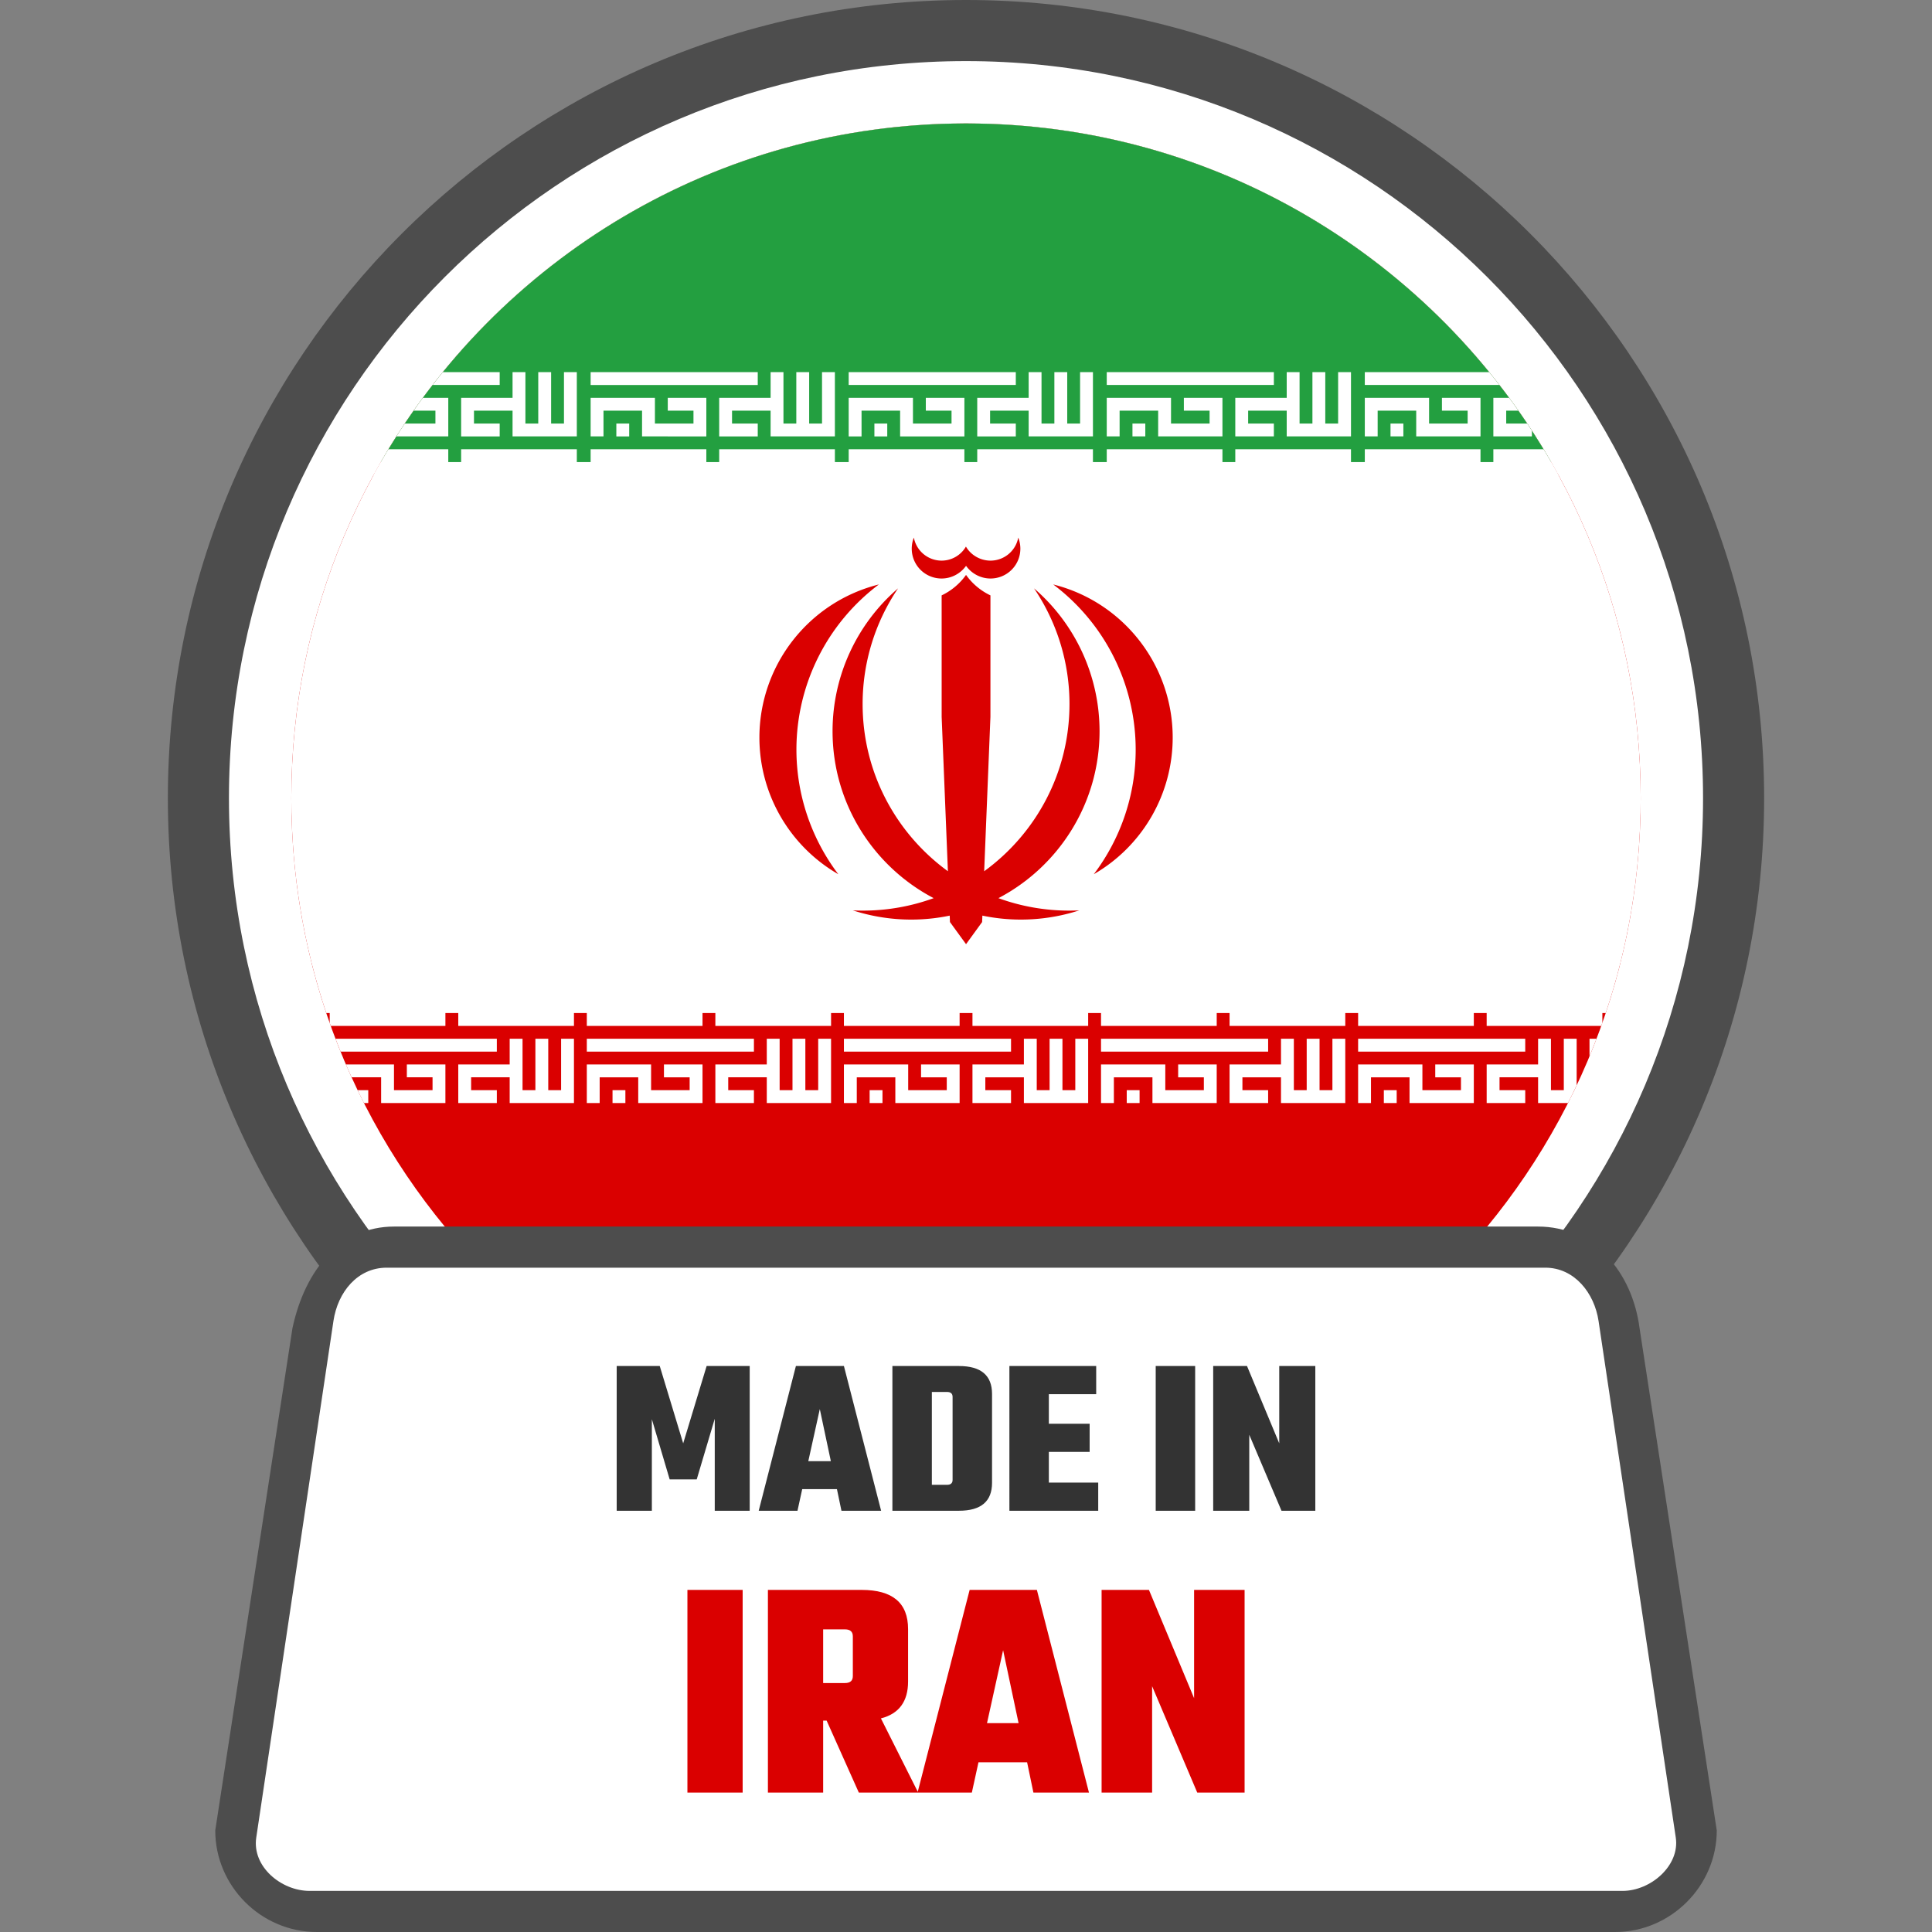
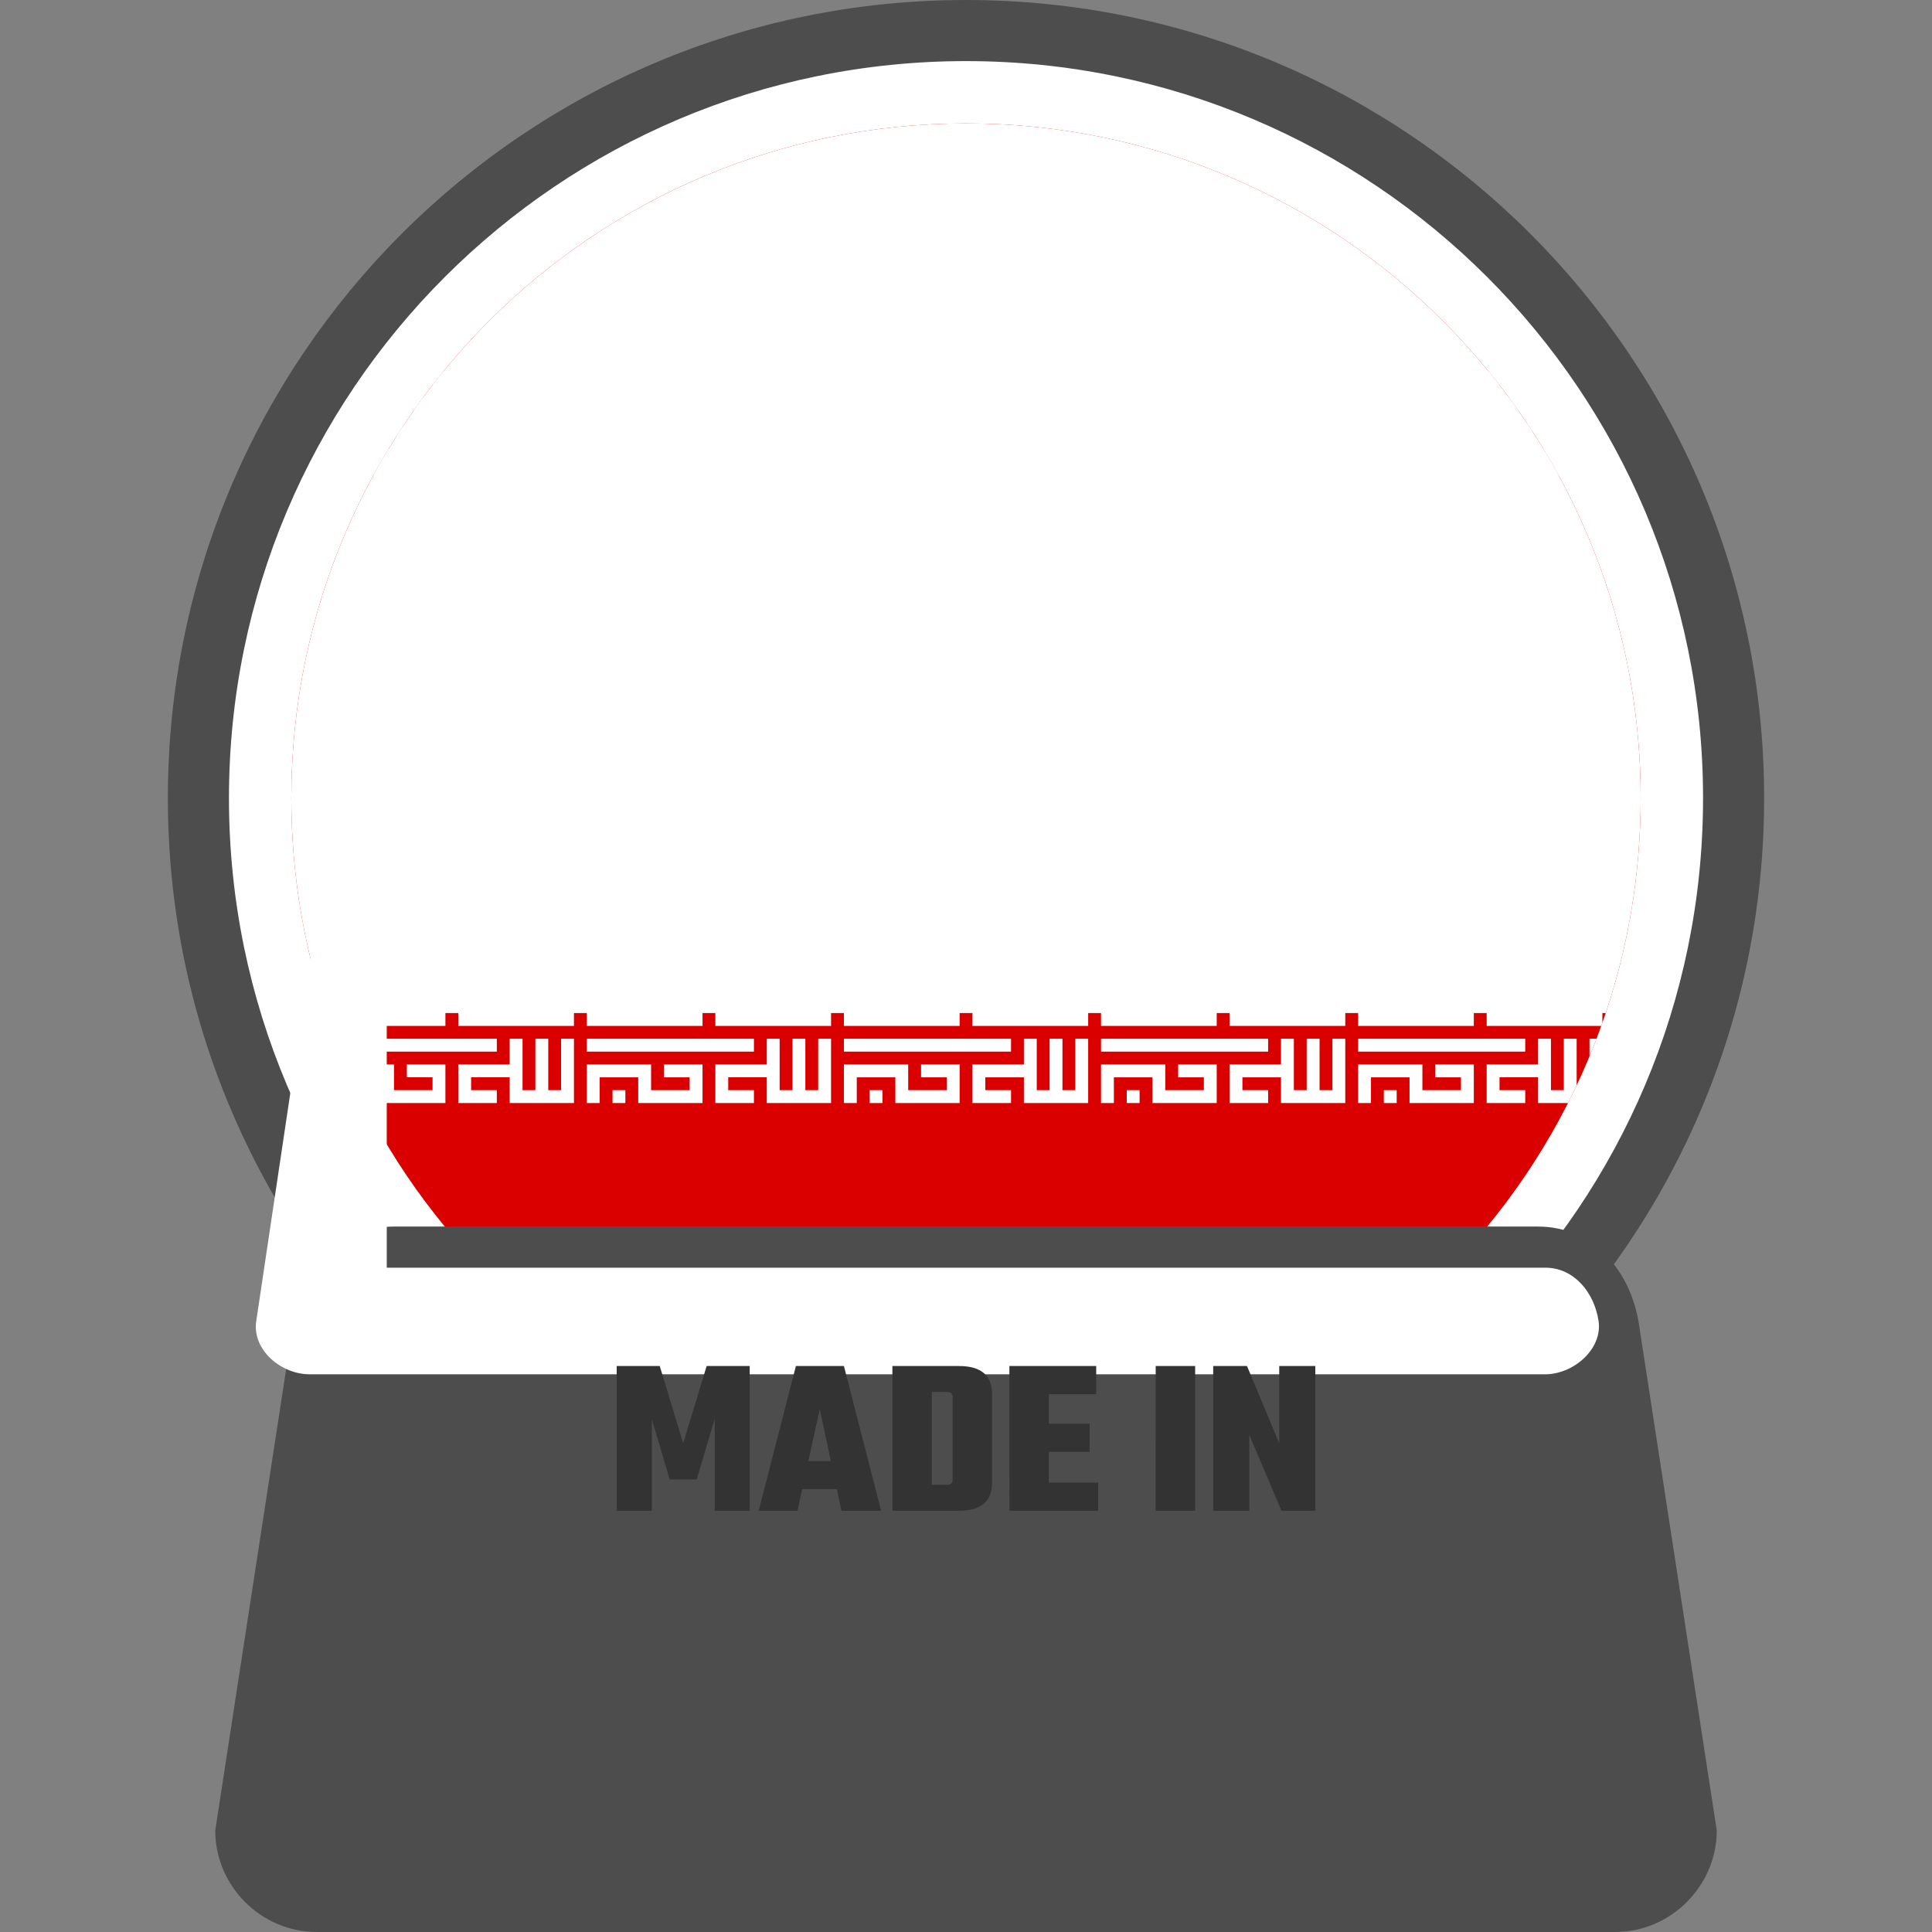
<svg xmlns="http://www.w3.org/2000/svg" shape-rendering="geometricPrecision" text-rendering="geometricPrecision" image-rendering="optimizeQuality" fill-rule="evenodd" clip-rule="evenodd" viewBox="0 0 512 512">
  <rect x="0" y="0" width="512" height="512" fill="#808080" stroke="none" />
  <path fill="#4D4D4D" fill-rule="nonzero" d="M256 0c58.401 0 111.284 23.683 149.558 61.957 38.274 38.274 61.957 91.157 61.957 149.558 0 58.402-23.683 111.285-61.957 149.559S314.401 423.031 256 423.031c-58.395 0-111.284-23.683-149.559-61.957-38.274-38.274-61.956-91.163-61.956-149.559 0-58.401 23.682-111.284 61.956-149.558C144.716 23.683 197.599 0 256 0z" />
  <path fill="#fff" fill-rule="nonzero" d="M256.001 16.192c53.934 0 102.769 21.866 138.114 57.21 35.343 35.346 57.211 84.18 57.211 138.114 0 53.935-21.868 102.769-57.213 138.113-35.343 35.346-84.178 57.212-138.112 57.212-53.935 0-102.769-21.866-138.115-57.21-35.343-35.346-57.21-84.18-57.21-138.115 0-53.934 21.867-102.768 57.21-138.114 35.346-35.344 84.18-57.21 138.115-57.21z" />
  <path fill="#DA0000" fill-rule="nonzero" d="M256.001 32.714c98.749 0 178.802 80.051 178.802 178.802 0 98.75-80.053 178.802-178.802 178.802-98.752 0-178.802-80.052-178.802-178.802 0-98.751 80.05-178.802 178.802-178.802z" />
  <path fill="#fff" fill-rule="nonzero" d="M86.465 268.466h339.071c6.008-17.889 9.267-37.039 9.267-56.95 0-98.751-80.053-178.802-178.802-178.802-98.752 0-178.802 80.051-178.802 178.802 0 19.911 3.258 39.061 9.266 56.95z" />
-   <path fill="#239F40" fill-rule="nonzero" d="M100.919 122.463h310.163c-30.865-53.635-88.756-89.749-155.081-89.749-66.326 0-124.216 36.114-155.082 89.749z" />
  <path fill="#fff" fill-rule="nonzero" d="M394.644 98.615a177.48 177.48 0 012.71 3.408h-35.667v-3.408h32.957zm5.291 6.815a177.877 177.877 0 012.454 3.405h-3.227v3.408h5.564l1.248 1.898v1.509h-10.219v-10.22h4.18zm9.132 13.626a177.047 177.047 0 013.92 6.814h-17.232v-6.814h13.312zm15.577 151.978l-.295.839h-30.366v-6.815h30.661v5.976zm-1.559 4.244a187.264 187.264 0 01-1.849 4.649v-4.649h1.849zm-5.254 12.34a177.027 177.027 0 01-2.29 4.695h-7.93v-6.815h-10.22v3.408h6.813v3.407h-10.221v-10.22h13.628v-6.815h3.408v13.628h3.405v-13.628h3.407v12.34zm-321.373 4.695a195.991 195.991 0 01-1.688-3.407h2.827v3.407h-1.139zm-3.281-6.815a182.655 182.655 0 01-1.5-3.405h12.733v6.813h10.22v-3.408h-6.812v-3.405h10.219v10.22h-17.035v-6.815h-7.825zm-2.919-6.812a177.224 177.224 0 01-1.342-3.408h42.749v3.408H90.258zm-2.605-6.813l-.276-.785v-6.03h30.66v6.815H87.653zM99.012 125.87a178.376 178.376 0 013.92-6.814h15.864v6.814H99.012zm6.037-10.22c.729-1.143 1.473-2.28 2.227-3.407h8.115v-3.408h-5.778c.804-1.146 1.622-2.28 2.453-3.405h6.733v10.22h-13.75zm9.598-13.627c.89-1.147 1.793-2.283 2.71-3.408h15.066v3.408h-17.776zm247.04 17.033h30.66v6.814h-30.66v-6.814zm0-3.406v-10.22h17.035v6.813h10.217v-3.408h-6.812v-3.405h10.223v10.22h-17.038v-6.815h-10.218v6.815h-3.407zm6.812-3.407h3.408v3.407h-3.408v-3.407zm-75.199 6.813h30.66v6.814H293.3v-6.814zm34.065 0h30.661v6.814h-30.661v-6.814zM293.3 98.615h44.288v3.408H293.3v-3.408zm0 17.035v-10.22h17.033v6.813h10.22v-3.408h-6.815v-3.405h10.222v10.22h-17.035v-6.815h-10.217v6.815H293.3zm6.813-3.407h3.405v3.407h-3.405v-3.407zm37.475 3.407h-10.223v-10.22h13.628v-6.815h3.408v13.628h3.405V98.615h3.407v13.628h3.405V98.615h3.41v17.035h-17.035v-6.815h-10.22v3.408h6.815v3.407zm-112.677 3.406h30.66v6.814h-30.66v-6.814zm34.068 0h30.66v6.814h-30.66v-6.814zm-34.068-20.441h44.288v3.408h-44.288v-3.408zm0 17.035v-10.22h17.033v6.813h10.222v-3.408h-6.814v-3.405h10.222v10.22h-17.035v-6.815h-10.22v6.815h-3.408zm6.813-3.407h3.407v3.407h-3.407v-3.407zm37.475 3.407h-10.22v-10.22h13.625v-6.815h3.41v13.628h3.405V98.615h3.408v13.628h3.405V98.615h3.41v17.035h-17.038v-6.815h-10.218v3.408h6.813v3.407zm-112.677 3.406h30.663v6.814h-30.663v-6.814zm34.071 0h30.66v6.814h-30.66v-6.814zm-34.071-20.441h44.29v3.408h-44.29v-3.408zm0 17.035v-10.22h17.038v6.813h10.217v-3.408h-6.812v-3.405h10.22v10.22H170.15v-6.815h-10.218v6.815h-3.41zm6.815-3.407h3.408v3.407h-3.408v-3.407zm37.475 3.407h-10.219v-10.22h13.624v-6.815h3.408v13.628h3.405V98.615h3.408v13.628h3.407V98.615h3.408v17.035h-17.036v-6.815h-10.219v3.408h6.814v3.407zm-78.608 3.406h30.66v6.814h-30.66v-6.814zm10.219-3.406h-10.219v-10.22h13.627v-6.815h3.408v13.628h3.405V98.615h3.409v13.628h3.405V98.615h3.406v17.035h-17.033v-6.815h-10.22v3.408h6.812v3.407zm227.493 159.628h44.288v3.408h-44.288v-3.408zm0 17.035v-10.22h17.035v6.813h10.218v-3.408h-6.813v-3.405h10.22v10.22h-17.035v-6.815h-10.217v6.815h-3.408zm6.815-3.407h3.405v3.407h-3.405v-3.407zm-6.815-23.848h30.66v6.815h-30.66v-6.815zm-68.135 10.22h44.287v3.408h-44.287v-3.408zm0 17.035v-10.22h17.035v6.813h10.217v-3.408h-6.81v-3.405h10.218v10.22h-17.033v-6.815h-10.22v6.815h-3.407zm6.815-3.407h3.405v3.407h-3.405v-3.407zm37.472 3.407h-10.22v-10.22h13.628v-6.815h3.407v13.628h3.405v-13.628h3.408v13.628h3.405v-13.628h3.41v17.035h-17.035v-6.815h-10.22v3.408h6.812v3.407zm-44.287-27.255h30.662v6.815h-30.662v-6.815zm34.067 0h30.663v6.815h-30.663v-6.815zm-102.203 10.22h44.288v3.408h-44.288v-3.408zm0 17.035v-10.22h17.035v6.813h10.221v-3.408h-6.813v-3.405h10.22v10.22h-17.035v-6.815h-10.218v6.815h-3.41zm6.815-3.407h3.408v3.407h-3.408v-3.407zm37.473 3.407h-10.22v-10.22h13.628v-6.815h3.407v13.628h3.405v-13.628h3.408v13.628h3.405v-13.628h3.409v17.035h-17.034v-6.815h-10.22v3.408h6.812v3.407zm-44.288-27.255h30.663v6.815h-30.663v-6.815zm34.068 0h30.662v6.815h-30.662v-6.815zm-102.203 10.22h44.288v3.408H155.51v-3.408zm0 17.035v-10.22h17.035v6.813h10.22v-3.408h-6.812v-3.405h10.22v10.22h-17.035v-6.815H158.92v6.815h-3.41zm6.815-3.407h3.408v3.407h-3.408v-3.407zm37.473 3.407H189.58v-10.22h13.625v-6.815h3.408v13.628h3.405v-13.628h3.41v13.628h3.405v-13.628h3.407v17.035h-17.035v-6.815h-10.217v3.408h6.81v3.407zm-44.288-27.255h30.663v6.815H155.51v-6.815zm34.068 0h30.662v6.815h-30.662v-6.815zm-57.913 27.255h-10.22v-10.22h13.625v-6.815h3.41v13.628h3.405v-13.628h3.408v13.628h3.405v-13.628h3.407v17.035H135.07v-6.815h-10.217v3.408h6.812v3.407zm-10.22-27.255h30.66v6.815h-30.66v-6.815z" />
-   <path fill="#DA0000" fill-rule="nonzero" d="M289.865 231.677a41.804 41.804 0 0020.91-36.213c0-19.182-13.057-35.923-31.661-40.579a54.773 54.773 0 0121.853 43.766 54.735 54.735 0 01-11.102 33.026zm-67.703 0a41.804 41.804 0 01-20.91-36.213c0-19.182 13.058-35.923 31.661-40.579a54.772 54.772 0 00-21.852 43.766c0 11.919 3.9 23.507 11.101 33.026zm33.821-86.828a7.457 7.457 0 01-6.456 3.724 7.49 7.49 0 01-7.346-6.104 7.958 7.958 0 00-.559 2.938 7.903 7.903 0 007.905 7.905c2.566 0 4.987-1.262 6.487-3.358 1.5 2.096 3.921 3.358 6.487 3.358a7.904 7.904 0 007.905-7.905c0-.993-.187-2.007-.559-2.938a7.49 7.49 0 01-7.346 6.104c-2.67 0-5.194-1.428-6.518-3.724zm30.039 96.408a50.297 50.297 0 01-15.454 2.443c-3.506 0-6.927-.363-10.228-1.052l-.07 1.704-4.259 5.863-4.261-5.863-.068-1.702a50.053 50.053 0 01-10.223 1.05c-5.235 0-10.45-.827-15.454-2.443.87.041 1.797.064 2.666.064a54.64 54.64 0 0018.762-3.302c-15.924-8.347-26.797-25.036-26.797-44.252a49.955 49.955 0 0117.361-37.847 54.645 54.645 0 00-9.394 30.646c0 18.22 8.907 34.364 22.602 44.318l-1.657-40.917-.004-32.185a16.822 16.822 0 006.467-5.422 16.811 16.811 0 006.466 5.422l-.004 32.185-1.657 40.921c13.698-9.953 22.609-26.099 22.609-44.322a54.646 54.646 0 00-9.395-30.646 49.956 49.956 0 0117.362 37.847c0 19.216-10.873 35.905-26.797 44.252a54.636 54.636 0 0018.762 3.302 57.8 57.8 0 002.665-.064z" />
  <path fill="#4D4D4D" fill-rule="nonzero" d="M104.413 325.051h303.172c14.713 0 24.95 11.892 26.913 26.913l20.463 133.123c0 14.713-12.2 26.913-26.913 26.913H83.95c-14.761 0-26.907-12.152-26.907-26.913l20.463-133.123c3.364-15.667 12.864-26.907 26.907-26.913z" />
-   <path fill="#fff" d="M102.494 335.948h307.013c7.753 0 13.019 6.728 14.126 14.126l20.466 136.907c1.107 7.408-6.621 14.127-14.127 14.127H82.037c-7.505 0-15.276-6.437-14.126-14.127l20.457-136.907c1.149-7.689 6.39-14.126 14.126-14.126z" />
+   <path fill="#fff" d="M102.494 335.948h307.013c7.753 0 13.019 6.728 14.126 14.126c1.107 7.408-6.621 14.127-14.127 14.127H82.037c-7.505 0-15.276-6.437-14.126-14.127l20.457-136.907c1.149-7.689 6.39-14.126 14.126-14.126z" />
  <path fill="#333" fill-rule="nonzero" d="M172.75 400.366h-9.32V362.01h11.41l6.213 20.493 6.212-20.493h11.413v38.356h-9.261v-24.375l-4.779 16.069h-7.168l-4.72-15.95v24.256zm50.242 0l-1.196-5.735h-9.2l-1.254 5.735h-10.276l9.857-38.356h12.725l9.859 38.356h-10.515zm-8.784-13.143h5.976l-2.927-13.801-3.049 13.801zm22.287-25.213h17.623c5.854 0 8.783 2.47 8.783 7.41v23.538c0 4.939-2.929 7.408-8.783 7.408h-17.623V362.01zm15.95 30.169v-21.984c0-.875-.498-1.314-1.493-1.314h-4.003v24.613h4.003c.995 0 1.493-.436 1.493-1.315zm25.511.718h13.083v7.469h-23.538V362.01h23.002v7.468h-12.547v7.828h10.812v7.466h-10.812v8.125zm28.318-30.887h10.454v38.356h-10.454V362.01zm32.738 0h9.56v38.356h-8.962l-8.542-20.133v20.133h-9.559V362.01h8.961l8.542 20.493V362.01z" />
-   <path fill="#DA0000" fill-rule="nonzero" d="M182.173 421.342h14.639v53.71h-14.639v-53.71zm35.972 34.636v19.074h-14.64v-53.71h24.848c8.198 0 12.298 3.459 12.298 10.374v13.889c0 5.297-2.4 8.561-7.196 9.788l9.872 19.659h-15.728l-8.532-19.074h-.922zm5.774-24.179h-5.774v14.223h5.774c1.395 0 2.09-.613 2.09-1.84v-10.541c0-1.228-.695-1.842-2.09-1.842zm49.946 43.253l-1.673-8.032h-12.884l-1.758 8.032h-14.389l13.803-53.71h17.821l13.803 53.71h-14.723zm-12.298-18.405h8.366l-4.1-19.326-4.266 19.326zm54.881-35.305h13.384v53.71h-12.548l-11.963-28.194v28.194h-13.387v-53.71h12.55l11.964 28.697v-28.697z" />
</svg>